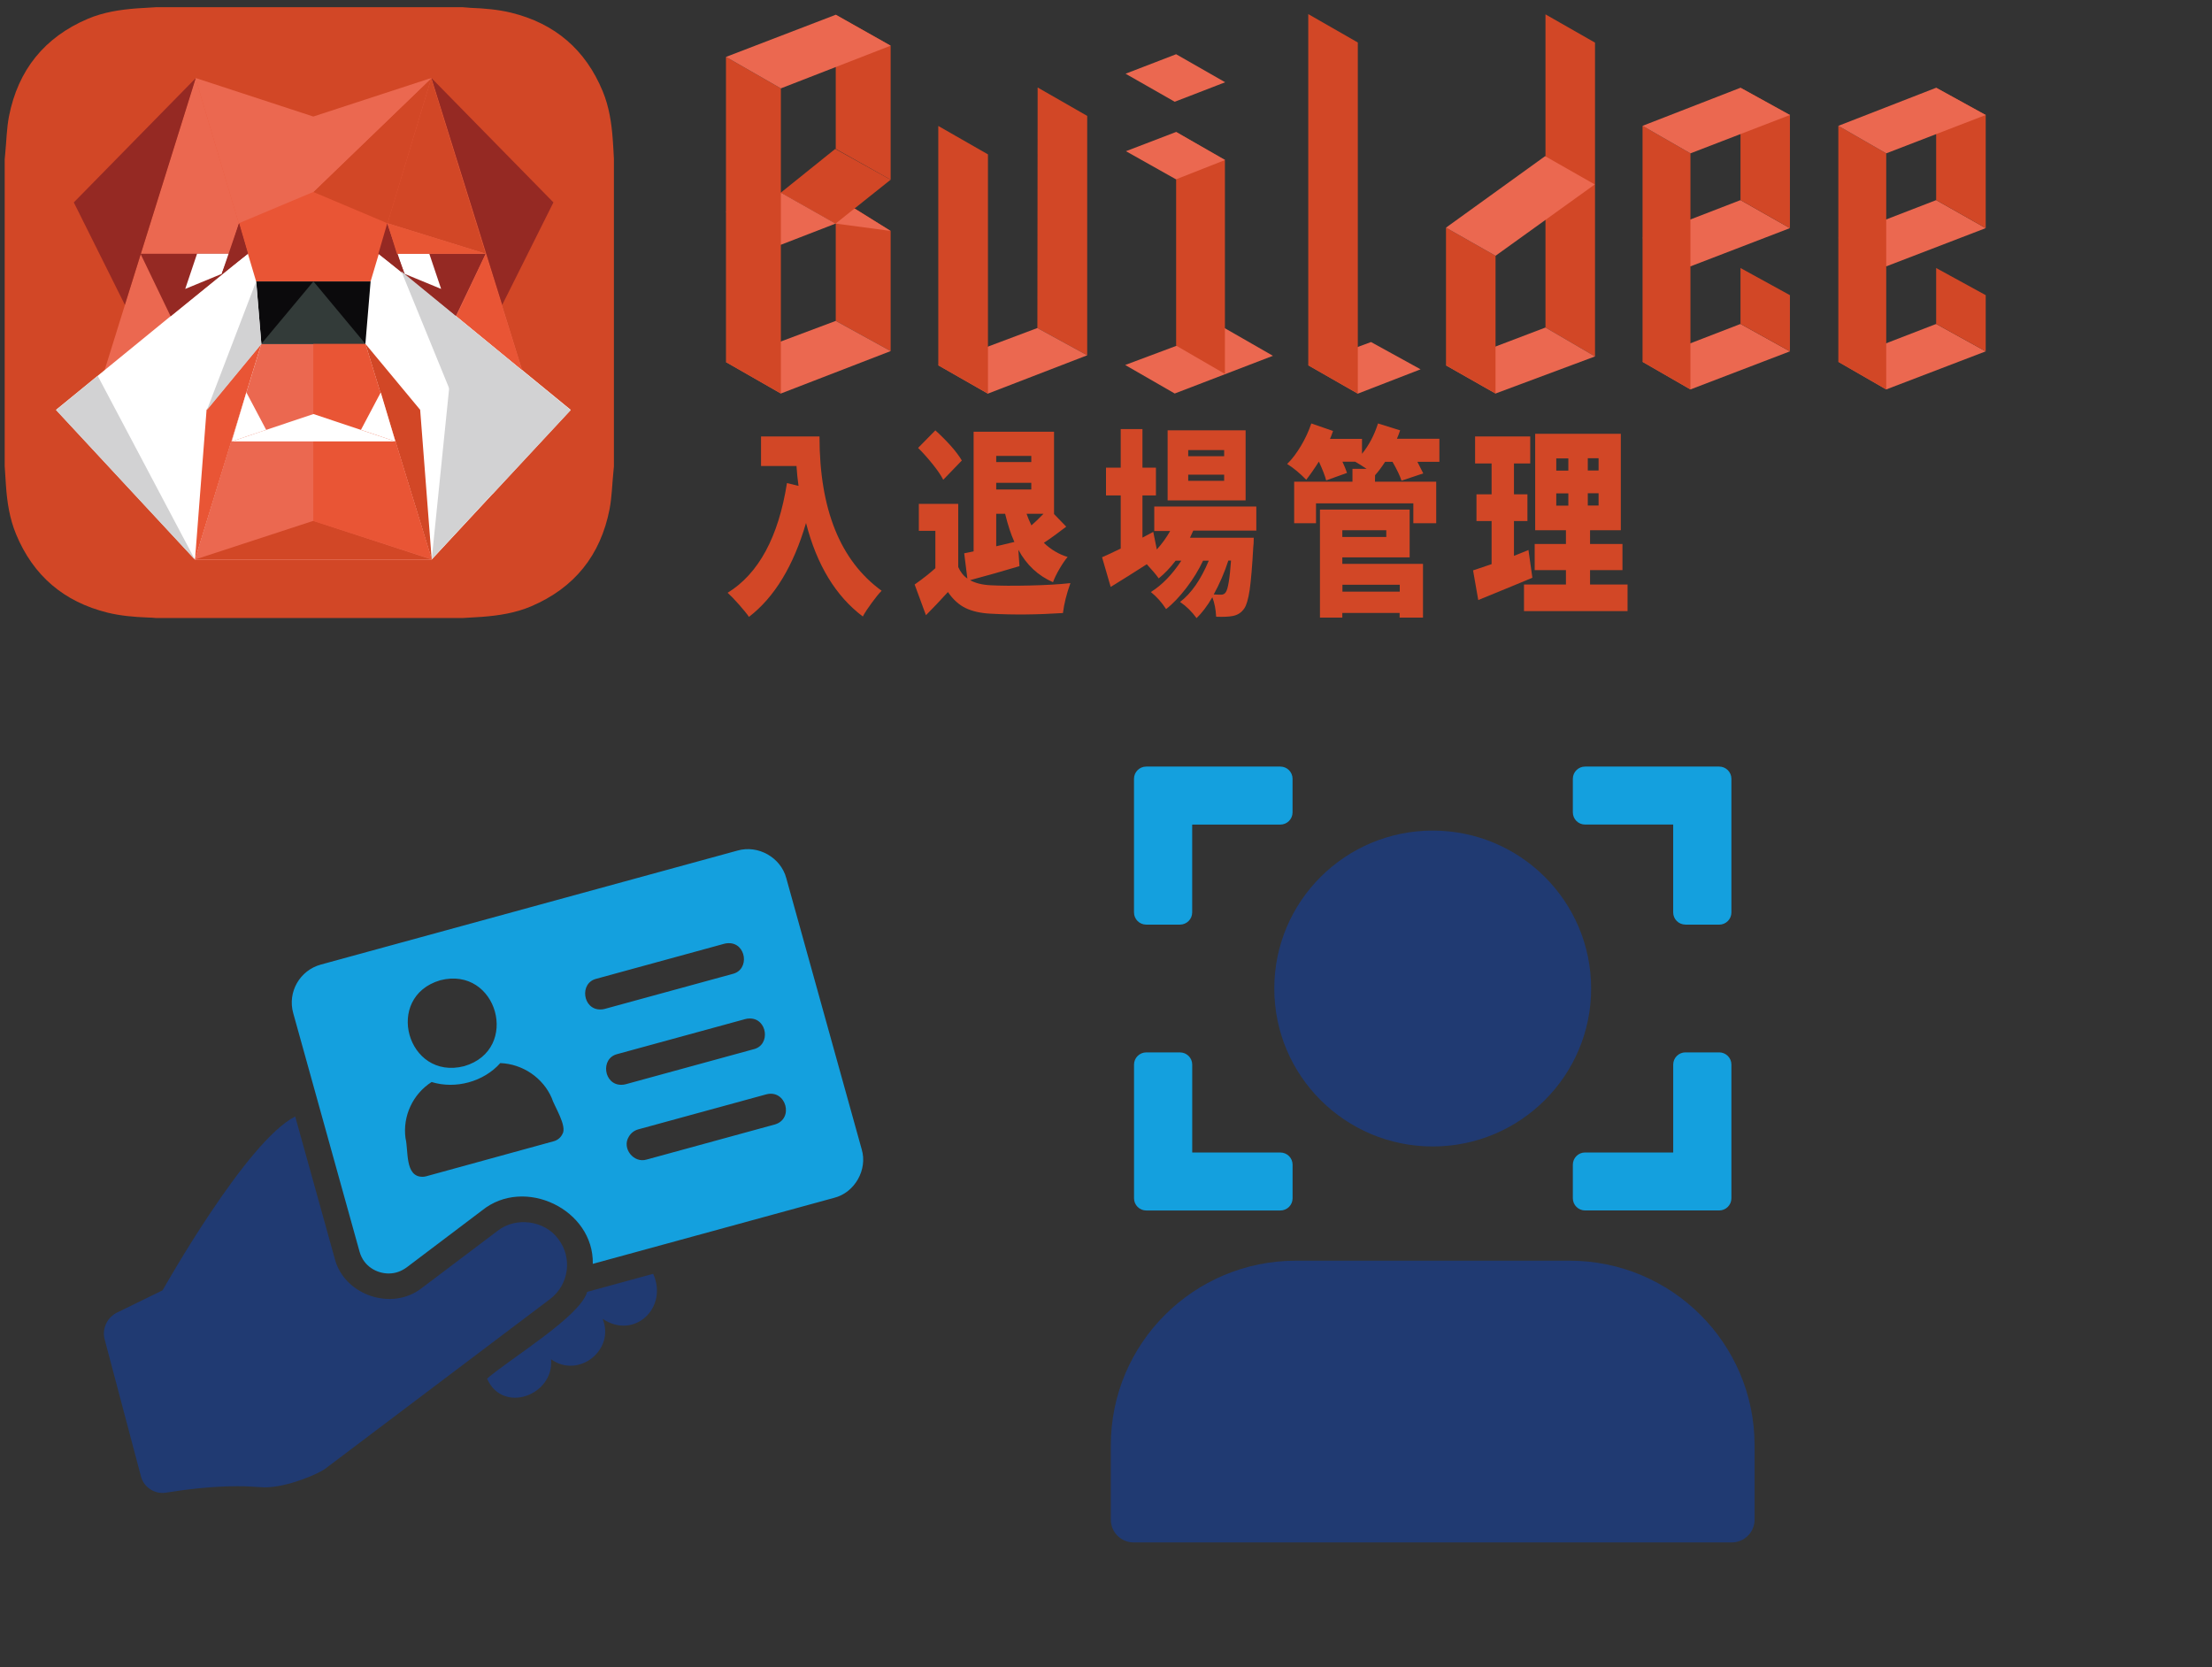
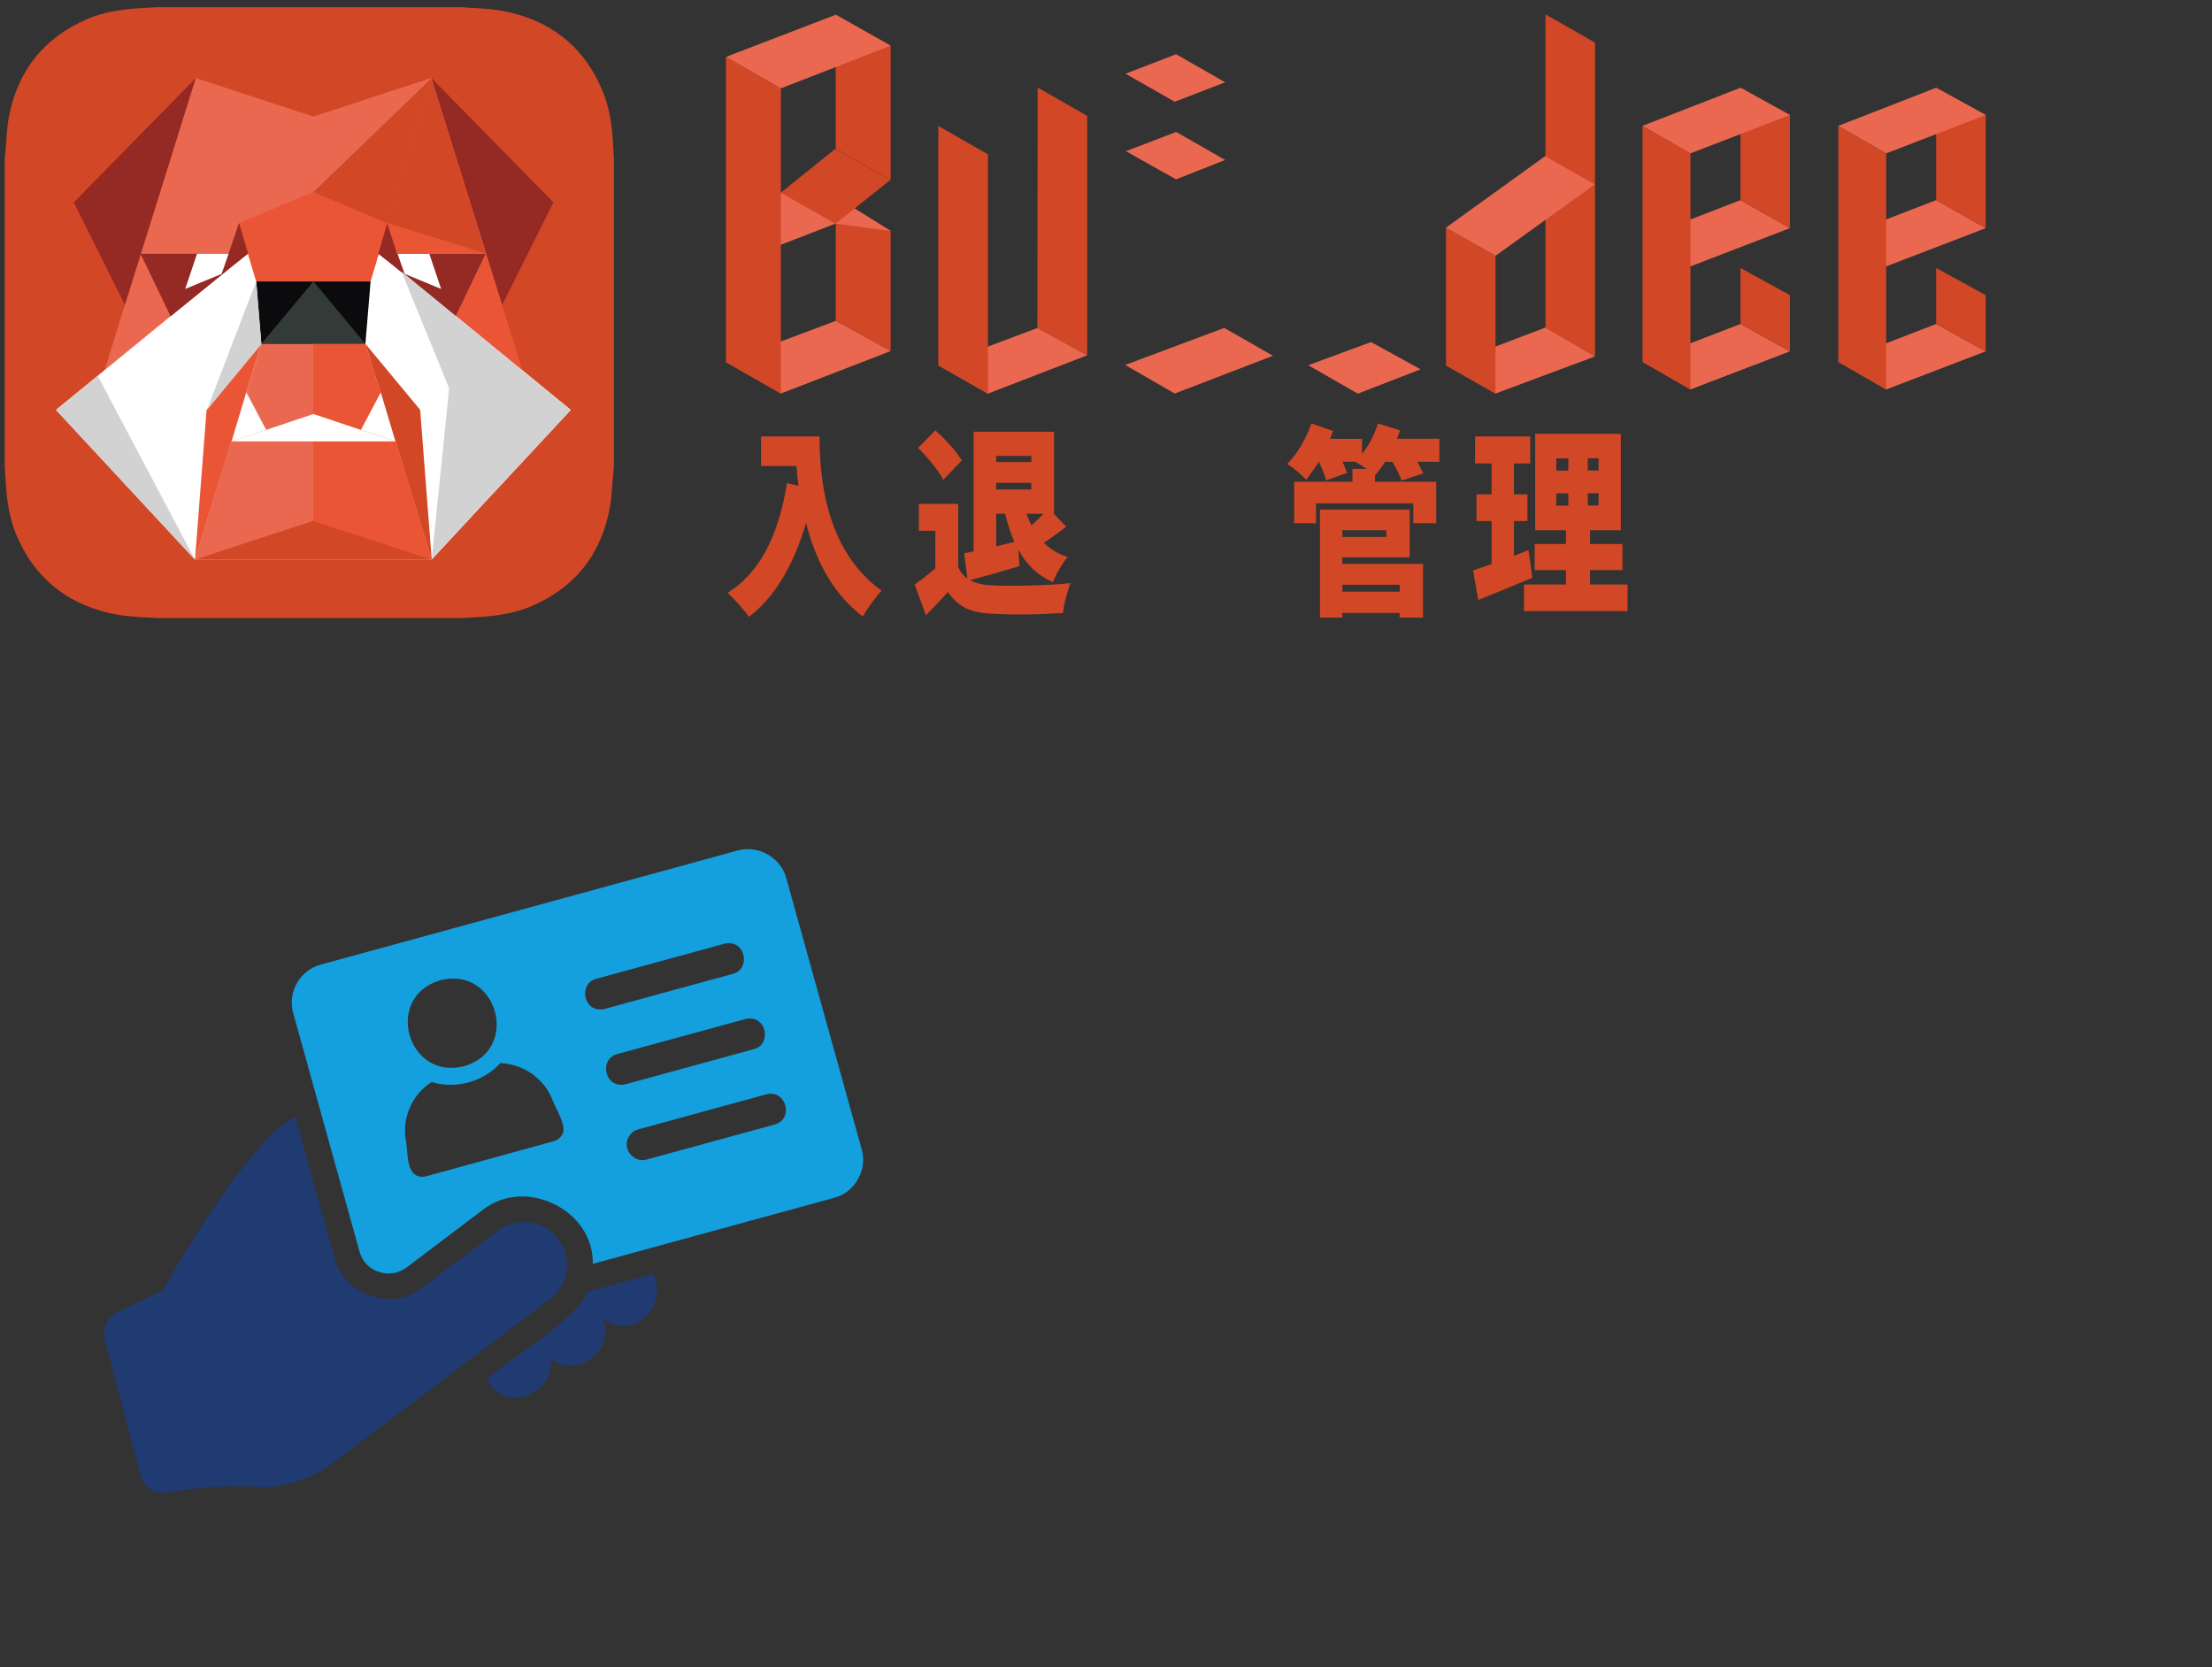
<svg xmlns="http://www.w3.org/2000/svg" width="134" height="101" viewBox="0 0 134 101" fill="none">
  <rect x="0" y="0" width="134" height="101" fill="#333333" stroke="none" />
  <g clip-path="url(#clip0_2194_290)">
    <g clip-path="url(#clip1_2194_290)">
      <path d="M37.19 9.614V28.261C37.182 28.369 37.167 28.477 37.159 28.585C37.082 29.334 37.067 30.105 36.928 30.838C36.382 33.64 34.796 35.616 32.164 36.735C31.217 37.136 30.209 37.291 29.186 37.368C28.801 37.391 28.424 37.414 28.039 37.437H9.443C9.274 37.422 9.112 37.407 8.943 37.407C8.127 37.376 7.311 37.306 6.519 37.113C3.871 36.457 2.016 34.883 0.969 32.351C0.584 31.417 0.43 30.422 0.361 29.418C0.33 29.025 0.315 28.631 0.284 28.23V9.653C0.292 9.537 0.307 9.429 0.315 9.313C0.392 8.557 0.4 7.785 0.546 7.036C1.1 4.235 2.693 2.259 5.318 1.14C6.265 0.738 7.273 0.584 8.296 0.507C8.681 0.484 9.058 0.461 9.443 0.437H28.039C28.2 0.453 28.362 0.468 28.523 0.476C29.347 0.507 30.163 0.576 30.963 0.769C33.611 1.418 35.466 3 36.513 5.531C36.898 6.465 37.051 7.461 37.121 8.464C37.152 8.85 37.167 9.228 37.19 9.614Z" fill="#D24726" />
      <path d="M26.122 4.729H11.845L5.918 23.769H32.049L26.122 4.729Z" fill="#EB6850" />
      <path d="M22.474 14.916H15.524L3.394 24.826L11.814 33.895H26.153L34.573 24.826L22.474 14.916Z" fill="white" />
      <path d="M10.336 19.161L8.512 15.372H15.008L10.336 19.161Z" fill="#952923" />
      <path d="M11.86 4.729L4.471 12.261L7.565 18.466L11.86 4.729Z" fill="#952923" />
      <path d="M26.138 4.729L33.526 12.261L30.425 18.466L26.138 4.729Z" fill="#952923" />
      <path d="M13.9 15.372H11.937L11.221 17.502L13.43 16.591L13.9 15.372Z" fill="white" />
      <path d="M15.832 20.828L12.514 24.826L11.814 33.895L15.832 20.828Z" fill="#E95535" />
      <path d="M22.135 20.828L25.453 24.826L26.153 33.895L22.135 20.828Z" fill="#D24726" />
      <path d="M22.135 20.828H15.832L11.814 33.895H26.153L22.135 20.828Z" fill="#EB6850" />
      <path d="M23.952 26.709H14.008L11.814 33.895H26.153L23.952 26.709Z" fill="#EB6850" />
      <path d="M15.516 17.046H22.451L26.122 4.729H11.845L15.516 17.046Z" fill="#E95535" />
      <path d="M15.832 20.828H22.135L22.451 17.047H15.516L15.832 20.828Z" fill="#0B0A0C" />
      <path d="M14.924 23.769L16.124 26.038L14.038 26.74L14.924 23.769Z" fill="white" />
      <path d="M18.987 31.549L11.814 33.895H26.153L18.987 31.549Z" fill="#D24726" />
      <path d="M14.485 13.527L13.9 15.372H15.024L14.485 13.527Z" fill="#962723" />
      <path d="M27.608 19.161L29.424 15.372H22.936L27.608 19.161Z" fill="#952923" />
      <path d="M24.044 15.372H26.007L26.723 17.502L24.514 16.591L24.044 15.372Z" fill="white" />
      <path d="M23.459 13.527L24.498 16.591L22.92 15.372L23.459 13.527Z" fill="#952923" />
      <path d="M14.477 13.527L13.43 16.591L15.016 15.372L14.477 13.527Z" fill="#952923" />
      <path d="M29.832 29.912L27.654 19.153L26.153 33.879L29.832 29.912Z" fill="#D2D2D3" />
      <path d="M18.98 19.339V31.564L26.153 33.879L22.135 20.844L18.98 19.339Z" fill="#E95535" />
      <path d="M18.987 17.047L15.832 20.828H22.135L18.987 17.047Z" fill="#333B39" />
      <path d="M23.067 23.769L21.866 26.038L23.952 26.74L23.067 23.769Z" fill="white" />
      <path d="M18.987 25.081L14.038 26.74H23.952L18.987 25.081Z" fill="white" />
      <path d="M23.475 13.527L18.98 11.629L11.845 4.744H26.122L23.475 13.527Z" fill="#D24726" />
      <path d="M26.122 4.744L18.98 11.629L14.462 13.527L11.845 4.744H26.122Z" fill="#EB6850" />
      <path d="M11.845 4.744L18.98 11.629L26.122 4.744H11.845Z" fill="#EB6850" />
      <path d="M23.475 13.527L29.424 15.372L26.122 4.744L23.475 13.527Z" fill="#D24726" />
      <path d="M31.625 22.418L29.424 15.372L27.654 19.154L31.625 22.418Z" fill="#E95535" />
      <path d="M3.394 24.842L11.814 33.91L5.918 22.765" fill="#D2D2D3" />
      <path d="M15.832 20.844L15.524 17.031L12.53 24.849" fill="#D2D2D3" />
      <path d="M24.314 16.437L29.832 29.943L34.573 24.849L24.314 16.437Z" fill="#D2D2D3" />
      <path d="M23.475 13.527L29.424 15.372H24.044L23.475 13.527Z" fill="#E85634" />
      <path d="M18.98 7.059L26.161 4.713H11.814L18.98 7.059Z" fill="#D24726" />
      <path fill-rule="evenodd" clip-rule="evenodd" d="M102.405 16.136L99.503 14.415L105.437 12.122L108.431 13.82L102.405 16.136Z" fill="#EB6850" />
      <path fill-rule="evenodd" clip-rule="evenodd" d="M102.405 23.591L99.503 21.916L105.437 19.624L108.431 21.284L102.405 23.591Z" fill="#EB6850" />
      <path fill-rule="evenodd" clip-rule="evenodd" d="M102.405 23.591L99.503 21.924V7.623L102.405 9.29V23.591Z" fill="#D24726" />
      <path fill-rule="evenodd" clip-rule="evenodd" d="M108.431 13.82L105.437 12.122V5.315L108.431 6.967V13.82Z" fill="#D24726" />
      <path fill-rule="evenodd" clip-rule="evenodd" d="M108.431 21.284L105.437 19.624V16.236L108.431 17.88V21.284Z" fill="#D24726" />
      <path fill-rule="evenodd" clip-rule="evenodd" d="M102.405 9.29L99.503 7.623L105.437 5.315L108.431 6.967L102.405 9.29Z" fill="#EB6850" />
      <path fill-rule="evenodd" clip-rule="evenodd" d="M114.265 16.136L111.364 14.415L117.29 12.122L120.292 13.82L114.265 16.136Z" fill="#EB6850" />
      <path fill-rule="evenodd" clip-rule="evenodd" d="M114.265 23.591L111.364 21.916L117.29 19.624L120.292 21.284L114.265 23.591Z" fill="#EB6850" />
      <path fill-rule="evenodd" clip-rule="evenodd" d="M114.265 23.591L111.364 21.924V7.623L114.265 9.29V23.591Z" fill="#D24726" />
      <path fill-rule="evenodd" clip-rule="evenodd" d="M120.292 13.82L117.29 12.122V5.315L120.292 6.967V13.82Z" fill="#D24726" />
      <path fill-rule="evenodd" clip-rule="evenodd" d="M120.292 21.284L117.29 19.624V16.236L120.292 17.88V21.284Z" fill="#D24726" />
      <path fill-rule="evenodd" clip-rule="evenodd" d="M114.265 9.29L111.364 7.623L117.29 5.315L120.292 6.967L114.265 9.29Z" fill="#EB6850" />
      <path fill-rule="evenodd" clip-rule="evenodd" d="M82.255 23.846L79.253 22.125L83.055 20.72L86.057 22.372L82.255 23.846Z" fill="#EB6850" />
-       <path fill-rule="evenodd" clip-rule="evenodd" d="M82.255 23.846L79.253 22.133V0.854L82.255 2.575V23.846Z" fill="#D24726" />
      <path fill-rule="evenodd" clip-rule="evenodd" d="M65.861 21.523L62.843 19.871L62.859 5.3L65.861 7.021V21.523Z" fill="#D24726" />
      <path fill-rule="evenodd" clip-rule="evenodd" d="M59.842 23.846L56.84 22.125L62.843 19.871L65.861 21.523L59.842 23.846Z" fill="#EB6850" />
      <path fill-rule="evenodd" clip-rule="evenodd" d="M59.849 23.846L56.84 22.133V7.63L59.849 9.352V23.846Z" fill="#D24726" />
      <path fill-rule="evenodd" clip-rule="evenodd" d="M96.624 21.592L93.623 19.84V0.87L96.624 2.583V21.592Z" fill="#D24726" />
      <path fill-rule="evenodd" clip-rule="evenodd" d="M90.598 23.838L87.596 22.133L93.623 19.84L96.624 21.592L90.598 23.838Z" fill="#EB6850" />
      <path fill-rule="evenodd" clip-rule="evenodd" d="M90.598 23.838L87.596 22.133V13.789L90.598 15.495V23.838Z" fill="#D24726" />
      <path fill-rule="evenodd" clip-rule="evenodd" d="M90.598 15.495L87.596 13.79L93.6 9.46L96.609 11.173L90.598 15.495Z" fill="#EB6850" />
      <path fill-rule="evenodd" clip-rule="evenodd" d="M71.164 23.838L68.162 22.11L74.165 19.863L77.113 21.554L71.164 23.838Z" fill="#EB6850" />
-       <path fill-rule="evenodd" clip-rule="evenodd" d="M74.204 22.65L71.248 20.936V7.993L74.204 9.714V22.65Z" fill="#D24726" />
      <path fill-rule="evenodd" clip-rule="evenodd" d="M74.219 9.691L71.241 10.864L68.208 9.159L71.248 7.993L74.219 9.691Z" fill="#EB6850" />
      <path fill-rule="evenodd" clip-rule="evenodd" d="M74.219 4.983L71.164 6.164L68.185 4.466L71.248 3.285L74.219 4.983Z" fill="#EB6850" />
      <path fill-rule="evenodd" clip-rule="evenodd" d="M53.954 21.268L50.629 19.439V11.922L53.954 13.99V21.268Z" fill="#D24726" />
      <path fill-rule="evenodd" clip-rule="evenodd" d="M47.296 14.831L43.971 12.825L47.304 11.667L50.621 13.543L47.296 14.831Z" fill="#EB6850" />
-       <path fill-rule="evenodd" clip-rule="evenodd" d="M50.621 13.543L47.304 11.667L50.629 11.922L53.954 13.99L50.621 13.543Z" fill="#EB6850" />
+       <path fill-rule="evenodd" clip-rule="evenodd" d="M50.621 13.543L47.304 11.667L50.629 11.922L53.954 13.99Z" fill="#EB6850" />
      <path fill-rule="evenodd" clip-rule="evenodd" d="M47.304 23.838L43.979 21.932L50.629 19.439L53.954 21.268L47.304 23.838Z" fill="#EB6850" />
      <path fill-rule="evenodd" clip-rule="evenodd" d="M50.621 13.543L47.304 11.667L50.598 9.02L53.954 10.887L50.621 13.543Z" fill="#D24726" />
      <path fill-rule="evenodd" clip-rule="evenodd" d="M47.304 23.838L43.979 21.94V3.447L47.304 5.354V23.838Z" fill="#D24726" />
      <path fill-rule="evenodd" clip-rule="evenodd" d="M53.954 10.887L50.629 9.02V0.893L53.954 2.768V10.887Z" fill="#D24726" />
      <path fill-rule="evenodd" clip-rule="evenodd" d="M47.304 5.354L43.979 3.447L50.629 0.893L53.954 2.768L47.304 5.354Z" fill="#EB6850" />
      <path d="M46.103 26.439H49.644C49.644 30.846 50.898 33.964 53.407 35.786C53.246 35.948 53.053 36.187 52.815 36.511C52.576 36.835 52.391 37.113 52.268 37.345C50.629 36.11 49.482 34.227 48.828 31.68C48.066 34.288 46.911 36.187 45.372 37.368C45.241 37.175 45.033 36.928 44.764 36.619C44.494 36.31 44.264 36.079 44.079 35.909C45.957 34.752 47.157 32.536 47.673 29.264L48.374 29.434C48.32 29.079 48.281 28.677 48.25 28.23H46.103V26.431" fill="#D24726" />
      <path d="M61.689 33.285L61.758 34.296C60.773 34.59 59.78 34.875 58.764 35.145C59.095 35.33 59.518 35.431 60.026 35.454C60.588 35.485 61.366 35.492 62.358 35.469C63.351 35.446 64.175 35.4 64.845 35.323C64.606 35.986 64.46 36.589 64.391 37.136C62.843 37.237 61.381 37.252 60.003 37.175C59.403 37.144 58.895 37.028 58.495 36.835C58.095 36.642 57.733 36.318 57.425 35.863C56.955 36.38 56.509 36.851 56.093 37.268L55.408 35.408C55.924 35.045 56.34 34.713 56.663 34.42V32.158H55.662V30.522H58.048V34.35C58.187 34.659 58.372 34.891 58.602 35.045L58.41 33.517L58.98 33.401V26.154H63.852V31.14L64.591 31.904C64.098 32.282 63.644 32.614 63.236 32.884C63.652 33.285 64.129 33.571 64.675 33.74C64.521 33.918 64.36 34.157 64.183 34.458C64.006 34.759 63.875 35.029 63.79 35.269C62.89 34.875 62.189 34.227 61.689 33.301M58.264 27.898L57.14 29.063C57.009 28.801 56.794 28.485 56.501 28.122C56.209 27.759 55.916 27.427 55.616 27.134L56.663 26.069C57.402 26.748 57.941 27.35 58.264 27.89V27.898ZM62.474 27.62H60.35V27.991H62.474V27.62ZM60.35 29.65H62.474V29.249H60.35V29.65ZM60.35 31.124V33.092L61.45 32.83C61.242 32.374 61.058 31.811 60.889 31.124H60.342H60.35ZM63.221 31.124H62.189C62.251 31.317 62.351 31.549 62.482 31.826C62.682 31.657 62.92 31.425 63.213 31.124H63.221Z" fill="#D24726" />
-       <path d="M76.12 32.143H72.287C72.241 32.251 72.172 32.398 72.087 32.575H75.951C75.951 32.837 75.936 33.03 75.92 33.162C75.859 34.304 75.782 35.16 75.705 35.724C75.62 36.287 75.512 36.658 75.381 36.851C75.212 37.105 74.974 37.26 74.681 37.314C74.458 37.36 74.119 37.376 73.673 37.36C73.65 36.913 73.573 36.519 73.442 36.179C73.134 36.712 72.811 37.129 72.487 37.445C72.187 37.036 71.856 36.712 71.487 36.465C72.172 35.94 72.749 35.106 73.226 33.964H72.88C72.618 34.52 72.287 35.068 71.872 35.608C71.456 36.148 71.048 36.581 70.64 36.897C70.371 36.48 70.063 36.141 69.717 35.863C70.386 35.446 71.002 34.821 71.564 33.964H71.218C70.894 34.389 70.556 34.744 70.194 35.037C70.025 34.798 69.778 34.512 69.47 34.18C68.693 34.682 67.962 35.137 67.284 35.554L66.761 33.756C66.9 33.702 67.277 33.524 67.892 33.231V30.013H67V28.33H67.892V25.992H69.209V28.33H70.025V30.013H69.209V32.567L69.863 32.22L70.078 33.285C70.402 32.93 70.671 32.552 70.886 32.166H69.924V30.684H76.105V32.166M70.733 26.069H75.458V30.314H70.733V26.069ZM71.98 27.636H74.158V27.265H71.98V27.636ZM71.98 29.125H74.158V28.755H71.98V29.125ZM74.573 33.956H74.412C74.173 34.697 73.873 35.377 73.526 36.01C73.65 36.017 73.804 36.025 73.973 36.025C74.096 36.025 74.196 35.971 74.258 35.871C74.389 35.685 74.496 35.053 74.573 33.964V33.956Z" fill="#D24726" />
      <path d="M87.196 26.594V27.975H85.864C86.088 28.423 86.203 28.654 86.219 28.677L84.902 29.117C84.818 28.855 84.641 28.469 84.356 27.975H83.909C83.686 28.315 83.486 28.585 83.301 28.785V28.77L83.294 29.179H87.004V31.695H85.618V30.491H79.722V31.695H78.399V29.179H81.931V28.4H82.786C82.478 28.191 82.239 28.052 82.093 27.967H81.323C81.447 28.238 81.539 28.461 81.6 28.647L80.338 29.102C80.269 28.832 80.123 28.454 79.899 27.967H79.892C79.63 28.384 79.376 28.747 79.13 29.063C78.745 28.67 78.368 28.353 77.975 28.106C78.275 27.813 78.552 27.442 78.814 27.003C79.076 26.563 79.284 26.107 79.438 25.652L80.754 26.107C80.661 26.37 80.6 26.532 80.569 26.586H82.509V27.489C82.924 26.98 83.248 26.37 83.478 25.652L84.818 26.069C84.764 26.238 84.695 26.408 84.625 26.578H87.196M81.316 33.764V34.157H86.203V37.414H84.787V37.129H81.316V37.414H79.961V30.869H85.395V33.764H81.316ZM83.979 32.12H81.316V32.529H83.979V32.12ZM84.795 35.423H81.323V35.84H84.795V35.423Z" fill="#D24726" />
      <path d="M92.591 33.308L92.83 34.998C92.414 35.176 91.321 35.624 89.551 36.349L89.236 34.551C89.236 34.551 89.644 34.42 90.359 34.173V31.564H89.443V29.943H90.359V28.076H89.359V26.439H92.699V28.076H91.714V29.943H92.53V31.564H91.714V33.671L92.599 33.316M96.317 35.408H98.595V37.021H92.322V35.408H94.862V34.535H92.969V32.953H94.862V32.12H92.999V26.277H98.187V32.12H96.324V32.953H98.287V34.535H96.324V35.408H96.317ZM95.008 27.767H94.277V28.508H95.008V27.767ZM95.008 29.889H94.277V30.63H95.008V29.889ZM96.186 28.5H96.84V27.759H96.186V28.5ZM96.186 30.622H96.84V29.881H96.186V30.622Z" fill="#D24726" />
    </g>
    <g clip-path="url(#clip2_2194_290)">
      <path d="M39.568 77.163L35.569 78.257C35.156 79.748 30.926 82.284 29.505 83.514C30.457 85.682 33.576 84.522 33.383 82.34C35.045 83.542 37.276 81.775 36.505 79.891C38.441 81.186 40.497 79.203 39.566 77.163H39.568Z" fill="#203A72" />
      <path d="M33.817 75.052C32.993 73.927 31.248 73.692 30.147 74.558L25.575 78.008C23.762 79.458 20.836 78.462 20.276 76.234L17.883 67.635C14.937 69.118 9.924 78.033 9.851 78.163L7.094 79.51C6.517 79.791 6.198 80.426 6.318 81.053L8.539 89.436C8.71 90.1 9.385 90.536 10.063 90.42C11.149 90.243 12.779 90.031 14.38 90.031C14.975 90.023 15.472 90.079 16.017 90.101C17.452 90.101 19.32 89.259 19.706 88.969L33.32 78.695C34.469 77.828 34.693 76.194 33.819 75.055L33.817 75.052Z" fill="#203A72" />
      <path d="M52.201 69.624L47.632 53.196C47.299 51.943 45.928 51.166 44.675 51.526L19.437 58.431C18.16 58.781 17.408 60.099 17.762 61.369L21.782 75.823C22.036 76.735 22.85 77.144 23.544 77.144C23.947 77.144 24.305 77.015 24.634 76.776L29.203 73.324C31.778 71.243 35.981 73.272 35.911 76.561L50.526 72.563C51.785 72.249 52.568 70.847 52.201 69.625V69.624ZM26.671 59.381C30.134 58.495 31.55 63.588 28.118 64.586C24.658 65.47 23.238 60.386 26.671 59.381ZM34.067 68.705C33.965 68.913 33.776 69.07 33.548 69.132L25.81 71.258C25.738 71.277 25.666 71.287 25.592 71.287C24.512 71.284 24.753 69.685 24.565 68.947C24.385 67.613 25.009 66.272 26.146 65.546C27.599 65.995 29.305 65.528 30.306 64.399C31.661 64.451 32.889 65.285 33.423 66.514C33.55 66.966 34.385 68.228 34.067 68.705ZM36.384 61.151C35.303 61.179 35.077 59.546 36.13 59.29L43.875 57.17C43.959 57.147 44.045 57.135 44.131 57.135C45.211 57.108 45.438 58.74 44.384 58.997L36.637 61.116C36.554 61.14 36.468 61.151 36.383 61.151H36.384ZM37.653 65.714C36.573 65.741 36.346 64.109 37.4 63.852L45.147 61.733C45.23 61.709 45.317 61.698 45.401 61.698C46.483 61.67 46.708 63.303 45.656 63.559L37.909 65.679C37.825 65.702 37.739 65.714 37.654 65.714H37.653ZM46.923 68.122L39.176 70.242C38.388 70.485 37.657 69.559 38.091 68.86C38.217 68.639 38.422 68.481 38.669 68.413L46.416 66.294C47.617 65.97 48.13 67.784 46.925 68.122H46.923Z" fill="#14A0DE" />
    </g>
    <g clip-path="url(#clip3_2194_290)">
      <path d="M95.073 76.369H78.511C72.315 76.369 67.292 81.377 67.292 87.554V92.057C67.292 92.819 67.912 93.437 68.677 93.437H104.906C105.67 93.437 106.29 92.819 106.29 92.057V87.554C106.29 81.377 101.267 76.369 95.071 76.369H95.073Z" fill="#203A72" />
      <path d="M86.793 69.45C92.092 69.45 96.389 65.167 96.389 59.882C96.389 54.597 92.092 50.315 86.793 50.315C81.493 50.315 77.195 54.598 77.195 59.882C77.195 65.165 81.492 69.45 86.793 69.45Z" fill="#203A72" />
      <path d="M72.223 49.951H77.56C77.971 49.951 78.301 49.62 78.301 49.212V47.176C78.301 46.767 77.969 46.437 77.56 46.437H69.437C69.027 46.437 68.696 46.769 68.696 47.176V55.272C68.696 55.681 69.029 56.011 69.437 56.011H71.48C71.89 56.011 72.221 55.679 72.221 55.272V49.951H72.223Z" fill="#14A0DE" />
      <path d="M77.56 69.814H72.223V64.491C72.223 64.082 71.89 63.752 71.482 63.752H69.439C69.029 63.752 68.698 64.084 68.698 64.491V72.589C68.698 72.998 69.031 73.328 69.439 73.328H77.562C77.972 73.328 78.303 72.996 78.303 72.589V70.555C78.303 70.145 77.971 69.816 77.562 69.816L77.56 69.814Z" fill="#14A0DE" />
      <path d="M101.359 69.814H96.022C95.612 69.814 95.281 70.145 95.281 70.553V72.587C95.281 72.996 95.613 73.326 96.022 73.326H104.145C104.555 73.326 104.886 72.994 104.886 72.587V64.489C104.886 64.08 104.553 63.75 104.145 63.75H102.102C101.692 63.75 101.361 64.082 101.361 64.489V69.812L101.359 69.814Z" fill="#14A0DE" />
      <path d="M102.102 56.013H104.145C104.555 56.013 104.886 55.681 104.886 55.274V47.176C104.886 46.767 104.553 46.437 104.145 46.437H96.022C95.612 46.437 95.281 46.769 95.281 47.176V49.211C95.281 49.62 95.613 49.949 96.022 49.949H101.359V55.27C101.359 55.679 101.692 56.009 102.1 56.009L102.102 56.013Z" fill="#14A0DE" />
    </g>
  </g>
  <defs>
    <clipPath id="clip0_2194_290">
      <rect width="133.416" height="100" fill="white" transform="translate(0.292 0.437)" />
    </clipPath>
    <clipPath id="clip1_2194_290">
      <rect width="120" height="37" fill="white" transform="translate(0.292 0.437)" />
    </clipPath>
    <clipPath id="clip2_2194_290">
      <rect width="46" height="39" fill="white" transform="translate(6.292 51.437)" />
    </clipPath>
    <clipPath id="clip3_2194_290">
-       <rect width="39" height="47" fill="white" transform="translate(67.292 46.437)" />
-     </clipPath>
+       </clipPath>
  </defs>
</svg>